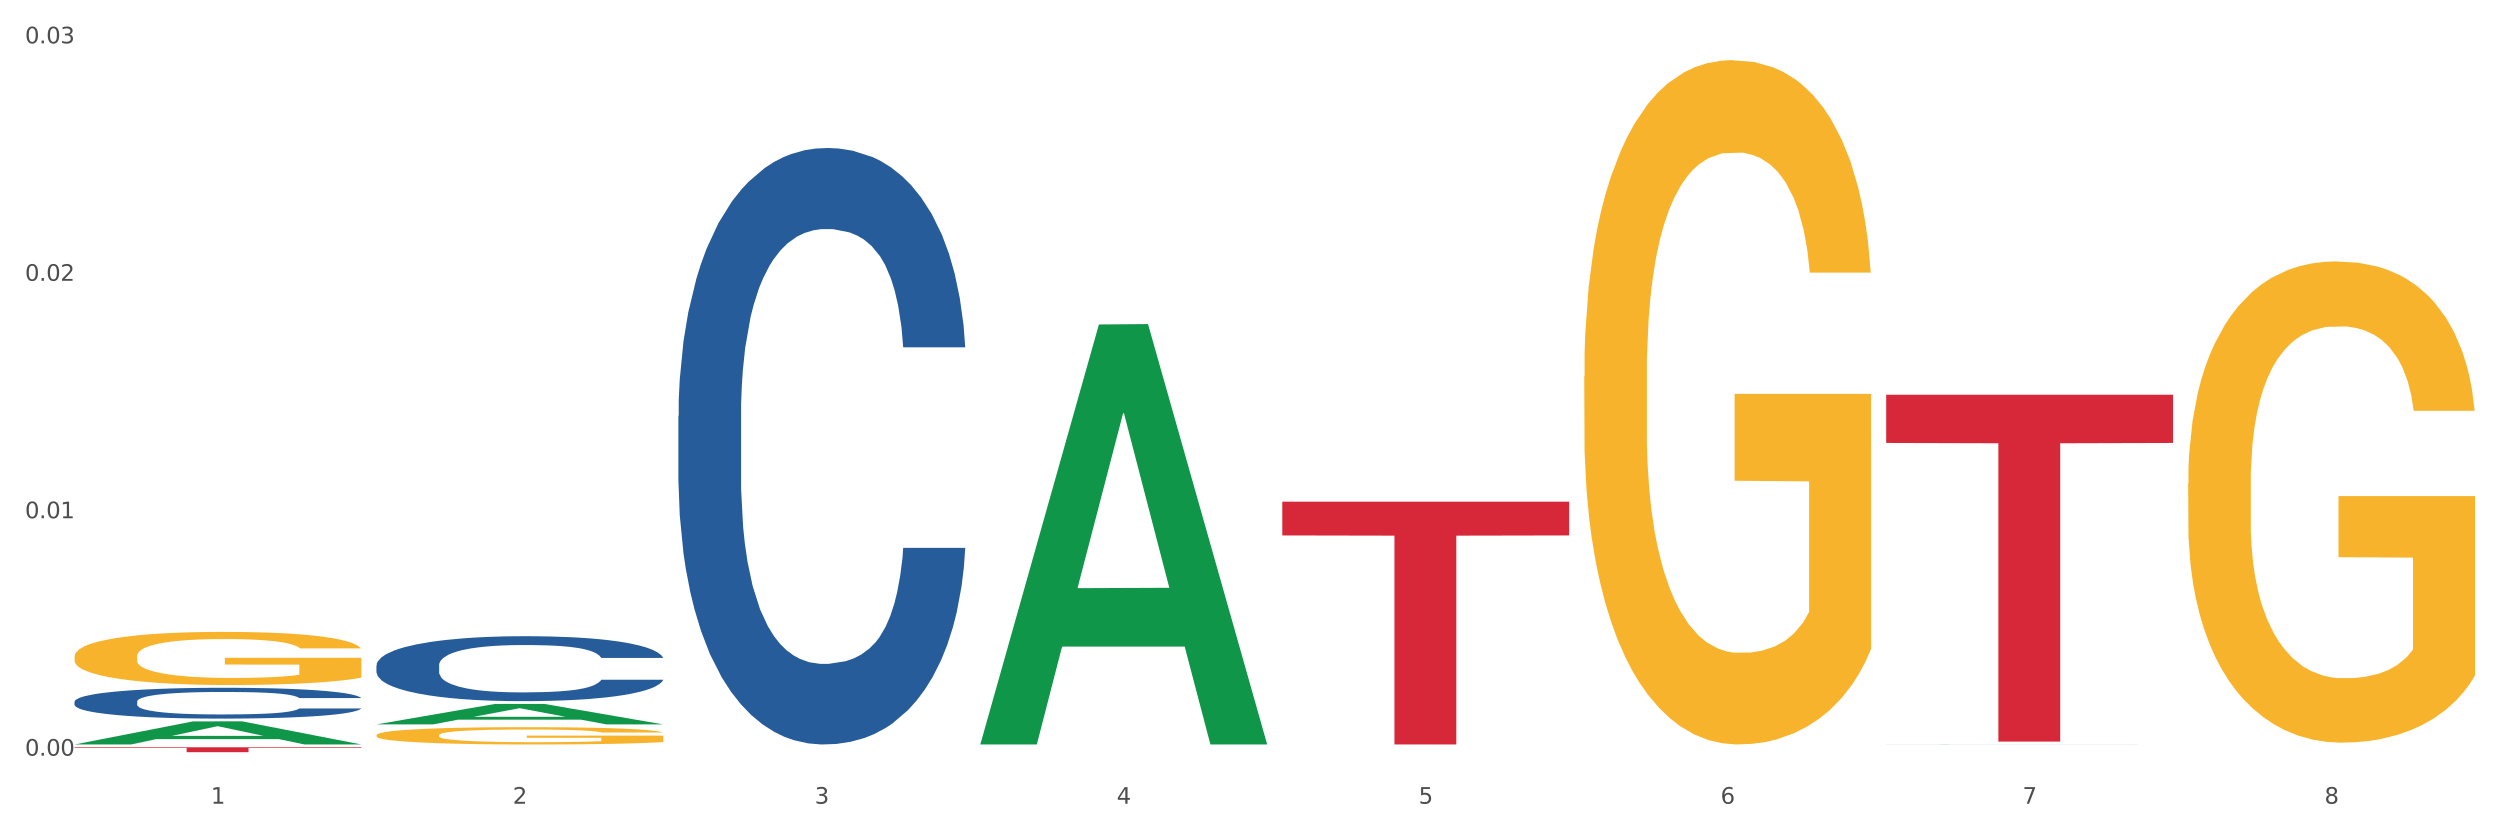
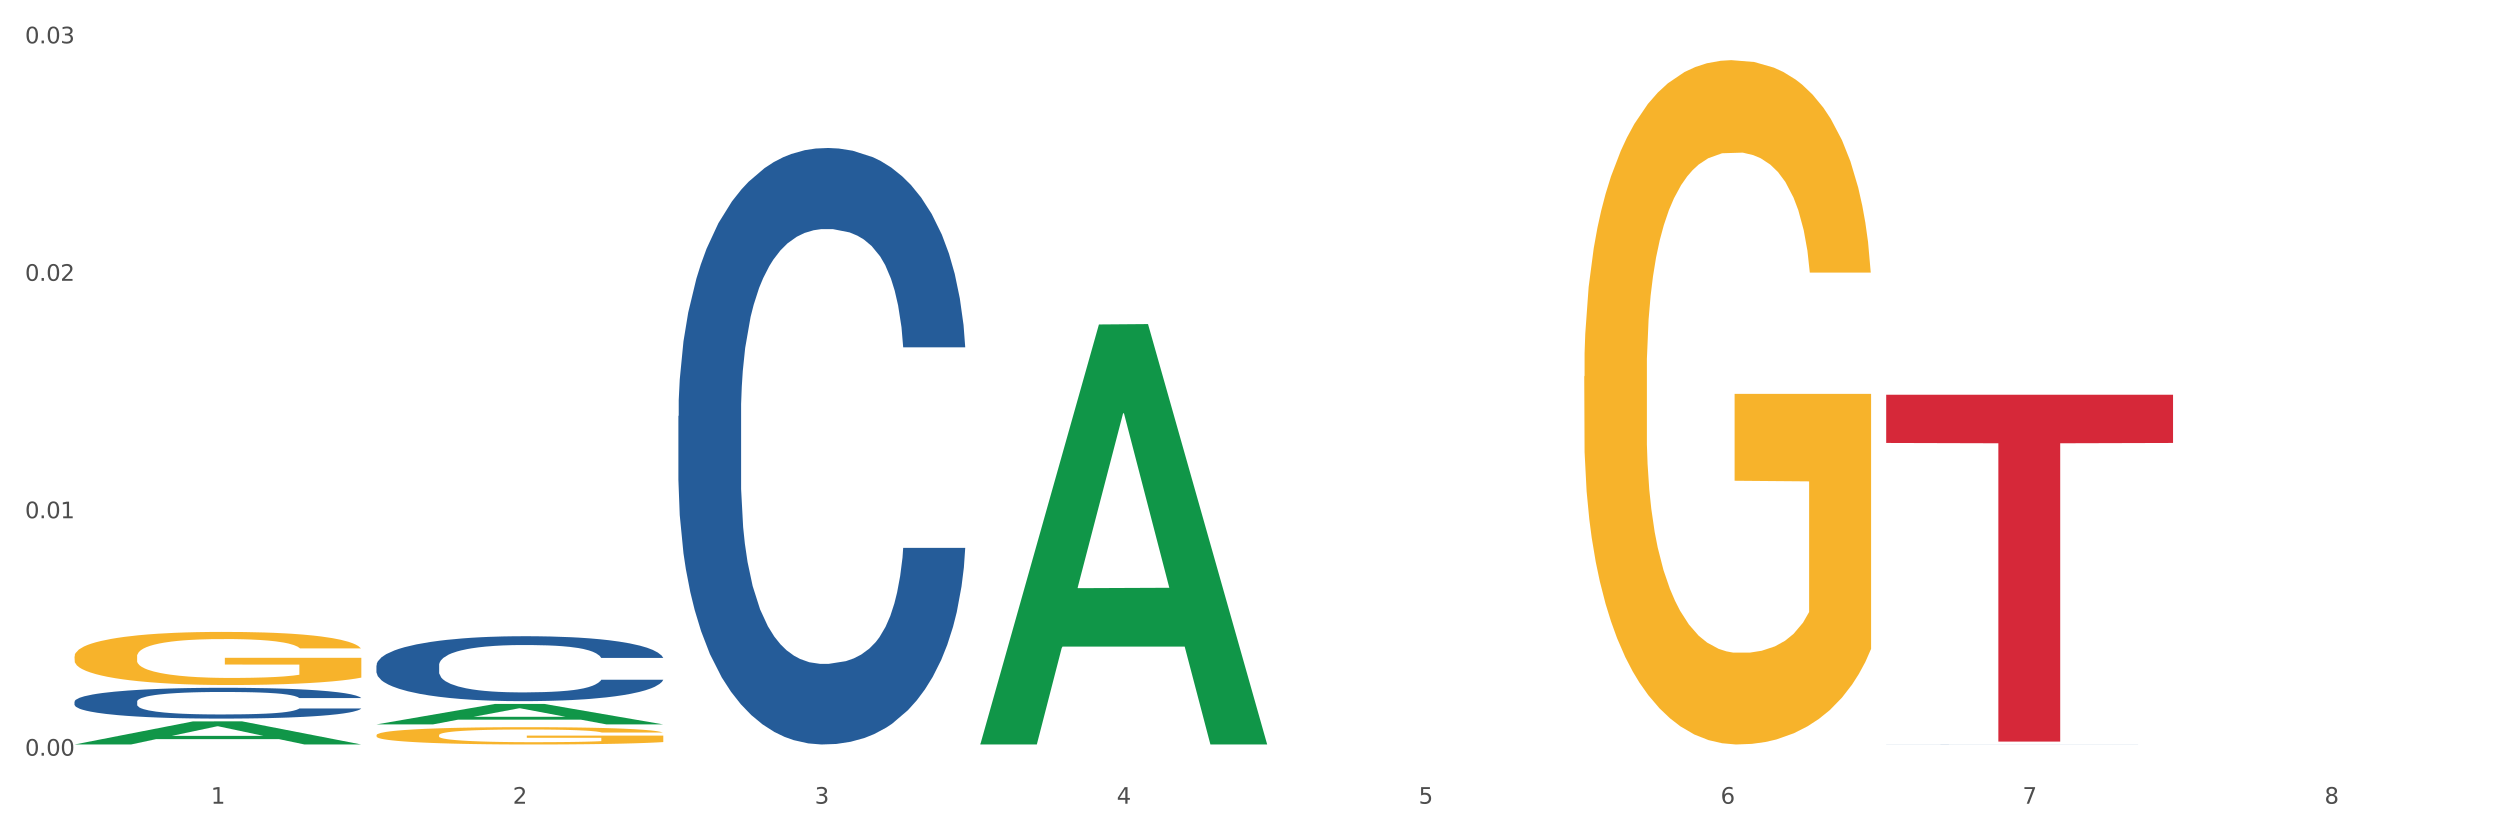
<svg xmlns="http://www.w3.org/2000/svg" xmlns:xlink="http://www.w3.org/1999/xlink" width="1080pt" height="360pt" viewBox="0 0 1080 360" version="1.1">
  <rect x="0" y="0" width="1080" height="360" fill="#333333" stroke="none" />
  <defs>
    <style type="text/css">*{stroke-linejoin: round; stroke-linecap: butt}</style>
  </defs>
  <g id="figure_1">
    <g id="patch_1">
      <path d="M 0 360  L 1080 360  L 1080 0  L 0 0  z " style="fill: #ffffff; stroke: #ffffff; stroke-linejoin: miter" />
    </g>
    <g id="axes_1">
      <g id="matplotlib.axis_1">
        <g id="xtick_1">
          <g id="text_1">
            <g style="fill: #4d4d4d" transform="translate(91.082 347.204) scale(0.096 -0.096)">
              <defs>
                <path id="DejaVuSans-31" d="M 794 531  L 1825 531  L 1825 4091  L 703 3866  L 703 4441  L 1819 4666  L 2450 4666  L 2450 531  L 3481 531  L 3481 0  L 794 0  L 794 531  z " transform="scale(0.016)" />
              </defs>
              <use xlink:href="#DejaVuSans-31" />
            </g>
          </g>
        </g>
        <g id="xtick_2">
          <g id="text_2">
            <g style="fill: #4d4d4d" transform="translate(221.525 347.204) scale(0.096 -0.096)">
              <defs>
                <path id="DejaVuSans-32" d="M 1228 531  L 3431 531  L 3431 0  L 469 0  L 469 531  Q 828 903 1448 1529  Q 2069 2156 2228 2338  Q 2531 2678 2651 2914  Q 2772 3150 2772 3378  Q 2772 3750 2511 3984  Q 2250 4219 1831 4219  Q 1534 4219 1204 4116  Q 875 4013 500 3803  L 500 4441  Q 881 4594 1212 4672  Q 1544 4750 1819 4750  Q 2544 4750 2975 4387  Q 3406 4025 3406 3419  Q 3406 3131 3298 2873  Q 3191 2616 2906 2266  Q 2828 2175 2409 1742  Q 1991 1309 1228 531  z " transform="scale(0.016)" />
              </defs>
              <use xlink:href="#DejaVuSans-32" />
            </g>
          </g>
        </g>
        <g id="xtick_3">
          <g id="text_3">
            <g style="fill: #4d4d4d" transform="translate(351.968 347.204) scale(0.096 -0.096)">
              <defs>
                <path id="DejaVuSans-33" d="M 2597 2516  Q 3050 2419 3304 2112  Q 3559 1806 3559 1356  Q 3559 666 3084 287  Q 2609 -91 1734 -91  Q 1441 -91 1130 -33  Q 819 25 488 141  L 488 750  Q 750 597 1062 519  Q 1375 441 1716 441  Q 2309 441 2620 675  Q 2931 909 2931 1356  Q 2931 1769 2642 2001  Q 2353 2234 1838 2234  L 1294 2234  L 1294 2753  L 1863 2753  Q 2328 2753 2575 2939  Q 2822 3125 2822 3475  Q 2822 3834 2567 4026  Q 2313 4219 1838 4219  Q 1578 4219 1281 4162  Q 984 4106 628 3988  L 628 4550  Q 988 4650 1302 4700  Q 1616 4750 1894 4750  Q 2613 4750 3031 4423  Q 3450 4097 3450 3541  Q 3450 3153 3228 2886  Q 3006 2619 2597 2516  z " transform="scale(0.016)" />
              </defs>
              <use xlink:href="#DejaVuSans-33" />
            </g>
          </g>
        </g>
        <g id="xtick_4">
          <g id="text_4">
            <g style="fill: #4d4d4d" transform="translate(482.412 347.204) scale(0.096 -0.096)">
              <defs>
                <path id="DejaVuSans-34" d="M 2419 4116  L 825 1625  L 2419 1625  L 2419 4116  z M 2253 4666  L 3047 4666  L 3047 1625  L 3713 1625  L 3713 1100  L 3047 1100  L 3047 0  L 2419 0  L 2419 1100  L 313 1100  L 313 1709  L 2253 4666  z " transform="scale(0.016)" />
              </defs>
              <use xlink:href="#DejaVuSans-34" />
            </g>
          </g>
        </g>
        <g id="xtick_5">
          <g id="text_5">
            <g style="fill: #4d4d4d" transform="translate(612.855 347.204) scale(0.096 -0.096)">
              <defs>
                <path id="DejaVuSans-35" d="M 691 4666  L 3169 4666  L 3169 4134  L 1269 4134  L 1269 2991  Q 1406 3038 1543 3061  Q 1681 3084 1819 3084  Q 2600 3084 3056 2656  Q 3513 2228 3513 1497  Q 3513 744 3044 326  Q 2575 -91 1722 -91  Q 1428 -91 1123 -41  Q 819 9 494 109  L 494 744  Q 775 591 1075 516  Q 1375 441 1709 441  Q 2250 441 2565 725  Q 2881 1009 2881 1497  Q 2881 1984 2565 2268  Q 2250 2553 1709 2553  Q 1456 2553 1204 2497  Q 953 2441 691 2322  L 691 4666  z " transform="scale(0.016)" />
              </defs>
              <use xlink:href="#DejaVuSans-35" />
            </g>
          </g>
        </g>
        <g id="xtick_6">
          <g id="text_6">
            <g style="fill: #4d4d4d" transform="translate(743.299 347.204) scale(0.096 -0.096)">
              <defs>
                <path id="DejaVuSans-36" d="M 2113 2584  Q 1688 2584 1439 2293  Q 1191 2003 1191 1497  Q 1191 994 1439 701  Q 1688 409 2113 409  Q 2538 409 2786 701  Q 3034 994 3034 1497  Q 3034 2003 2786 2293  Q 2538 2584 2113 2584  z M 3366 4563  L 3366 3988  Q 3128 4100 2886 4159  Q 2644 4219 2406 4219  Q 1781 4219 1451 3797  Q 1122 3375 1075 2522  Q 1259 2794 1537 2939  Q 1816 3084 2150 3084  Q 2853 3084 3261 2657  Q 3669 2231 3669 1497  Q 3669 778 3244 343  Q 2819 -91 2113 -91  Q 1303 -91 875 529  Q 447 1150 447 2328  Q 447 3434 972 4092  Q 1497 4750 2381 4750  Q 2619 4750 2861 4703  Q 3103 4656 3366 4563  z " transform="scale(0.016)" />
              </defs>
              <use xlink:href="#DejaVuSans-36" />
            </g>
          </g>
        </g>
        <g id="xtick_7">
          <g id="text_7">
            <g style="fill: #4d4d4d" transform="translate(873.742 347.204) scale(0.096 -0.096)">
              <defs>
                <path id="DejaVuSans-37" d="M 525 4666  L 3525 4666  L 3525 4397  L 1831 0  L 1172 0  L 2766 4134  L 525 4134  L 525 4666  z " transform="scale(0.016)" />
              </defs>
              <use xlink:href="#DejaVuSans-37" />
            </g>
          </g>
        </g>
        <g id="xtick_8">
          <g id="text_8">
            <g style="fill: #4d4d4d" transform="translate(1004.185 347.204) scale(0.096 -0.096)">
              <defs>
                <path id="DejaVuSans-38" d="M 2034 2216  Q 1584 2216 1326 1975  Q 1069 1734 1069 1313  Q 1069 891 1326 650  Q 1584 409 2034 409  Q 2484 409 2743 651  Q 3003 894 3003 1313  Q 3003 1734 2745 1975  Q 2488 2216 2034 2216  z M 1403 2484  Q 997 2584 770 2862  Q 544 3141 544 3541  Q 544 4100 942 4425  Q 1341 4750 2034 4750  Q 2731 4750 3128 4425  Q 3525 4100 3525 3541  Q 3525 3141 3298 2862  Q 3072 2584 2669 2484  Q 3125 2378 3379 2068  Q 3634 1759 3634 1313  Q 3634 634 3220 271  Q 2806 -91 2034 -91  Q 1263 -91 848 271  Q 434 634 434 1313  Q 434 1759 690 2068  Q 947 2378 1403 2484  z M 1172 3481  Q 1172 3119 1398 2916  Q 1625 2713 2034 2713  Q 2441 2713 2670 2916  Q 2900 3119 2900 3481  Q 2900 3844 2670 4047  Q 2441 4250 2034 4250  Q 1625 4250 1398 4047  Q 1172 3844 1172 3481  z " transform="scale(0.016)" />
              </defs>
              <use xlink:href="#DejaVuSans-38" />
            </g>
          </g>
        </g>
        <g id="xtick_9" />
        <g id="xtick_10" />
        <g id="xtick_11" />
        <g id="xtick_12" />
        <g id="xtick_13" />
        <g id="xtick_14" />
        <g id="xtick_15" />
      </g>
      <g id="matplotlib.axis_2">
        <g id="ytick_1">
          <g id="text_9">
            <g style="fill: #4d4d4d" transform="translate(10.8 326.457) scale(0.096 -0.096)">
              <defs>
                <path id="DejaVuSans-30" d="M 2034 4250  Q 1547 4250 1301 3770  Q 1056 3291 1056 2328  Q 1056 1369 1301 889  Q 1547 409 2034 409  Q 2525 409 2770 889  Q 3016 1369 3016 2328  Q 3016 3291 2770 3770  Q 2525 4250 2034 4250  z M 2034 4750  Q 2819 4750 3233 4129  Q 3647 3509 3647 2328  Q 3647 1150 3233 529  Q 2819 -91 2034 -91  Q 1250 -91 836 529  Q 422 1150 422 2328  Q 422 3509 836 4129  Q 1250 4750 2034 4750  z " transform="scale(0.016)" />
                <path id="DejaVuSans-2e" d="M 684 794  L 1344 794  L 1344 0  L 684 0  L 684 794  z " transform="scale(0.016)" />
              </defs>
              <use xlink:href="#DejaVuSans-30" />
              <use xlink:href="#DejaVuSans-2e" transform="translate(63.623 0)" />
              <use xlink:href="#DejaVuSans-30" transform="translate(95.41 0)" />
              <use xlink:href="#DejaVuSans-30" transform="translate(159.033 0)" />
            </g>
          </g>
        </g>
        <g id="ytick_2">
          <g id="text_10">
            <g style="fill: #4d4d4d" transform="translate(10.8 223.882) scale(0.096 -0.096)">
              <use xlink:href="#DejaVuSans-30" />
              <use xlink:href="#DejaVuSans-2e" transform="translate(63.623 0)" />
              <use xlink:href="#DejaVuSans-30" transform="translate(95.41 0)" />
              <use xlink:href="#DejaVuSans-31" transform="translate(159.033 0)" />
            </g>
          </g>
        </g>
        <g id="ytick_3">
          <g id="text_11">
            <g style="fill: #4d4d4d" transform="translate(10.8 121.307) scale(0.096 -0.096)">
              <use xlink:href="#DejaVuSans-30" />
              <use xlink:href="#DejaVuSans-2e" transform="translate(63.623 0)" />
              <use xlink:href="#DejaVuSans-30" transform="translate(95.41 0)" />
              <use xlink:href="#DejaVuSans-32" transform="translate(159.033 0)" />
            </g>
          </g>
        </g>
        <g id="ytick_4">
          <g id="text_12">
            <g style="fill: #4d4d4d" transform="translate(10.8 18.732) scale(0.096 -0.096)">
              <use xlink:href="#DejaVuSans-30" />
              <use xlink:href="#DejaVuSans-2e" transform="translate(63.623 0)" />
              <use xlink:href="#DejaVuSans-30" transform="translate(95.41 0)" />
              <use xlink:href="#DejaVuSans-33" transform="translate(159.033 0)" />
            </g>
          </g>
        </g>
        <g id="ytick_5" />
        <g id="ytick_6" />
        <g id="ytick_7" />
      </g>
      <g id="PolyCollection_1">
        <path d="M 32.175 321.604  L 32.303 321.594  L 83.404 311.634  L 104.611 311.625  L 156.096 321.623  L 131.567 321.623  L 120.453 319.294  L 67.691 319.294  L 67.307 319.332  L 56.576 321.623  L 32.175 321.623  L 32.175 321.604  L 74.334 317.905  L 113.81 317.896  L 94.263 313.756  L 94.008 313.737  L 93.752 313.765  L 74.206 317.896  L 74.334 317.905  L 32.175 321.604  z " clip-path="url(#pf59e2907ef)" style="fill: #109648" />
        <path d="M 162.618 312.933  L 162.746 312.924  L 213.848 304.094  L 235.055 304.086  L 286.54 312.949  L 262.011 312.949  L 250.896 310.885  L 198.134 310.885  L 197.751 310.919  L 187.019 312.949  L 162.618 312.949  L 162.618 312.933  L 204.777 309.654  L 244.253 309.645  L 224.707 305.975  L 224.451 305.959  L 224.196 305.984  L 204.649 309.645  L 204.777 309.654  L 162.618 312.933  z " clip-path="url(#pf59e2907ef)" style="fill: #109648" />
        <path d="M 423.505 321.281  L 423.633 321.111  L 474.734 140.167  L 495.942 139.996  L 547.426 321.623  L 522.898 321.623  L 511.783 279.328  L 459.021 279.328  L 458.637 280.011  L 447.906 321.623  L 423.505 321.623  L 423.505 321.281  L 465.664 254.088  L 505.14 253.918  L 485.594 178.709  L 485.338 178.368  L 485.083 178.88  L 465.536 253.918  L 465.664 254.088  L 423.505 321.281  z " clip-path="url(#pf59e2907ef)" style="fill: #109648" />
        <path d="M 162.618 317.596  L 162.765 317.589  L 162.765 317.343  L 163.057 317.131  L 164.52 316.618  L 166.715 316.194  L 168.324 315.969  L 169.934 315.784  L 171.836 315.6  L 174.177 315.408  L 178.419 315.128  L 181.053 314.984  L 184.272 314.834  L 190.124 314.615  L 194.367 314.492  L 198.756 314.39  L 205.925 314.267  L 210.607 314.212  L 215.581 314.171  L 221.58 314.143  L 226.115 314.137  L 236.064 314.157  L 244.55 314.219  L 248.646 314.267  L 253.913 314.349  L 256.693 314.403  L 261.229 314.513  L 265.91 314.656  L 269.129 314.779  L 273.957 315.012  L 277.615 315.244  L 280.98 315.531  L 282.736 315.73  L 284.052 315.914  L 285.223 316.126  L 286.393 316.461  L 260.058 316.461  L 259.034 316.222  L 257.425 315.996  L 255.084 315.777  L 253.036 315.641  L 249.524 315.47  L 246.305 315.36  L 242.94 315.278  L 238.844 315.21  L 235.625 315.176  L 231.09 315.148  L 222.165 315.155  L 216.166 315.21  L 212.07 315.278  L 209.436 315.34  L 207.095 315.408  L 204.462 315.504  L 201.389 315.647  L 199.195 315.777  L 197 315.941  L 195.245 316.106  L 193.635 316.297  L 192.319 316.502  L 191.294 316.714  L 190.417 316.974  L 189.685 317.404  L 189.685 318.341  L 189.978 318.553  L 190.709 318.833  L 191.587 319.045  L 193.05 319.298  L 194.367 319.469  L 196.854 319.715  L 199.634 319.92  L 201.828 320.05  L 204.023 320.16  L 207.827 320.31  L 212.07 320.433  L 215.727 320.508  L 220.702 320.577  L 224.067 320.604  L 226.993 320.618  L 234.162 320.618  L 239.283 320.597  L 244.989 320.549  L 249.378 320.488  L 253.036 320.413  L 257.132 320.289  L 259.766 320.173  L 259.766 318.744  L 227.578 318.738  L 227.578 317.787  L 286.54 317.787  L 286.54 320.577  L 284.052 320.72  L 281.273 320.85  L 278.346 320.966  L 273.957 321.11  L 268.69 321.247  L 264.008 321.342  L 259.034 321.424  L 253.182 321.5  L 245.574 321.568  L 240.892 321.595  L 235.04 321.616  L 228.164 321.623  L 222.165 321.609  L 216.313 321.575  L 210.168 321.513  L 204.169 321.424  L 199.634 321.335  L 195.098 321.226  L 190.27 321.082  L 186.466 320.946  L 183.54 320.823  L 180.321 320.665  L 176.81 320.46  L 174.177 320.276  L 171.836 320.084  L 169.348 319.838  L 167.593 319.626  L 165.837 319.36  L 164.813 319.161  L 163.643 318.854  L 162.765 318.423  L 162.618 317.596  z " clip-path="url(#pf59e2907ef)" style="fill: #f7b32b" />
        <path d="M 684.392 162.596  L 684.538 162.326  L 684.538 152.606  L 684.831 144.237  L 686.294 123.987  L 688.489 107.247  L 690.098 98.338  L 691.707 91.048  L 693.609 83.758  L 695.95 76.198  L 700.193 65.128  L 702.827 59.459  L 706.045 53.519  L 711.898 44.879  L 716.14 40.019  L 720.53 35.969  L 727.699 31.109  L 732.38 28.949  L 737.355 27.329  L 743.353 26.249  L 747.889 25.979  L 757.838 26.789  L 766.323 29.219  L 770.42 31.109  L 775.687 34.349  L 778.467 36.509  L 783.002 40.829  L 787.684 46.499  L 790.903 51.359  L 795.731 60.539  L 799.389 69.718  L 802.754 81.058  L 804.509 88.888  L 805.826 96.178  L 806.996 104.548  L 808.167 117.777  L 781.832 117.777  L 780.808 108.327  L 779.198 99.418  L 776.857 90.778  L 774.809 85.378  L 771.298 78.628  L 768.079 74.308  L 764.714 71.068  L 760.617 68.368  L 757.399 67.018  L 752.863 65.938  L 743.939 66.208  L 737.94 68.368  L 733.843 71.068  L 731.21 73.498  L 728.869 76.198  L 726.236 79.978  L 723.163 85.648  L 720.968 90.778  L 718.774 97.258  L 717.018 103.738  L 715.409 111.297  L 714.092 119.397  L 713.068 127.767  L 712.19 138.027  L 711.459 155.036  L 711.459 192.026  L 711.751 200.395  L 712.483 211.465  L 713.361 219.835  L 714.824 229.825  L 716.14 236.575  L 718.628 246.294  L 721.407 254.394  L 723.602 259.524  L 725.797 263.844  L 729.601 269.784  L 733.843 274.644  L 737.501 277.614  L 742.475 280.314  L 745.841 281.393  L 748.767 281.933  L 755.936 281.933  L 761.056 281.123  L 766.762 279.234  L 771.151 276.804  L 774.809 273.834  L 778.906 268.974  L 781.539 264.384  L 781.539 207.955  L 749.352 207.685  L 749.352 170.156  L 808.313 170.156  L 808.313 280.314  L 805.826 285.983  L 803.046 291.113  L 800.12 295.703  L 795.731 301.373  L 790.464 306.773  L 785.782 310.553  L 780.808 313.793  L 774.955 316.763  L 767.348 319.463  L 762.666 320.543  L 756.813 321.353  L 749.937 321.623  L 743.939 321.083  L 738.086 319.733  L 731.941 317.303  L 725.943 313.793  L 721.407 310.283  L 716.872 305.963  L 712.044 300.293  L 708.24 294.893  L 705.314 290.033  L 702.095 283.823  L 698.584 275.724  L 695.95 268.434  L 693.609 260.874  L 691.122 251.154  L 689.366 242.784  L 687.611 232.255  L 686.587 224.425  L 685.416 212.275  L 684.538 195.265  L 684.392 162.596  z " clip-path="url(#pf59e2907ef)" style="fill: #f7b32b" />
-         <path d="M 945.279 208.998  L 945.425 208.808  L 945.425 201.973  L 945.718 196.087  L 947.181 181.847  L 949.375 170.074  L 950.985 163.809  L 952.594 158.682  L 954.496 153.555  L 956.837 148.239  L 961.08 140.454  L 963.713 136.467  L 966.932 132.29  L 972.784 126.214  L 977.027 122.796  L 981.416 119.948  L 988.585 116.53  L 993.267 115.011  L 998.242 113.872  L 1004.24 113.113  L 1008.776 112.923  L 1018.724 113.492  L 1027.21 115.201  L 1031.307 116.53  L 1036.574 118.809  L 1039.354 120.328  L 1043.889 123.366  L 1048.571 127.353  L 1051.79 130.771  L 1056.618 137.226  L 1060.275 143.682  L 1063.64 151.657  L 1065.396 157.163  L 1066.713 162.29  L 1067.883 168.176  L 1069.054 177.479  L 1042.719 177.479  L 1041.694 170.834  L 1040.085 164.568  L 1037.744 158.492  L 1035.696 154.695  L 1032.185 149.948  L 1028.966 146.91  L 1025.601 144.631  L 1021.504 142.733  L 1018.285 141.783  L 1013.75 141.024  L 1004.825 141.214  L 998.827 142.733  L 994.73 144.631  L 992.097 146.34  L 989.756 148.239  L 987.122 150.897  L 984.05 154.885  L 981.855 158.492  L 979.661 163.049  L 977.905 167.606  L 976.296 172.922  L 974.979 178.619  L 973.955 184.505  L 973.077 191.72  L 972.345 203.682  L 972.345 229.694  L 972.638 235.58  L 973.37 243.365  L 974.247 249.251  L 975.71 256.277  L 977.027 261.023  L 979.514 267.859  L 982.294 273.555  L 984.489 277.163  L 986.683 280.201  L 990.487 284.378  L 994.73 287.795  L 998.388 289.884  L 1003.362 291.783  L 1006.727 292.542  L 1009.653 292.922  L 1016.822 292.922  L 1021.943 292.352  L 1027.649 291.023  L 1032.038 289.314  L 1035.696 287.226  L 1039.792 283.808  L 1042.426 280.58  L 1042.426 240.897  L 1010.239 240.707  L 1010.239 214.315  L 1069.2 214.315  L 1069.2 291.783  L 1066.713 295.77  L 1063.933 299.378  L 1061.007 302.606  L 1056.618 306.593  L 1051.351 310.39  L 1046.669 313.049  L 1041.694 315.327  L 1035.842 317.416  L 1028.234 319.314  L 1023.553 320.074  L 1017.7 320.643  L 1010.824 320.833  L 1004.825 320.454  L 998.973 319.504  L 992.828 317.795  L 986.83 315.327  L 982.294 312.859  L 977.759 309.821  L 972.931 305.833  L 969.127 302.036  L 966.201 298.618  L 962.982 294.251  L 959.47 288.555  L 956.837 283.428  L 954.496 278.112  L 952.009 271.277  L 950.253 265.39  L 948.498 257.985  L 947.473 252.479  L 946.303 243.935  L 945.425 231.973  L 945.279 208.998  z " clip-path="url(#pf59e2907ef)" style="fill: #f7b32b" />
        <path d="M 814.835 170.532  L 938.757 170.532  L 938.757 191.355  L 890.01 191.496  L 890.01 320.373  L 863.288 320.373  L 863.288 191.496  L 814.835 191.355  L 814.835 170.673  L 814.835 170.532  z " clip-path="url(#pf59e2907ef)" style="fill: #d62839" />
-         <path d="M 553.949 216.73  L 677.87 216.73  L 677.87 231.306  L 629.124 231.405  L 629.124 321.621  L 602.401 321.621  L 602.401 231.405  L 553.949 231.306  L 553.949 216.829  L 553.949 216.73  z " clip-path="url(#pf59e2907ef)" style="fill: #d62839" />
-         <path d="M 32.175 322.81  L 156.096 322.81  L 156.096 323.109  L 107.35 323.111  L 107.35 324.96  L 80.628 324.96  L 80.628 323.111  L 32.175 323.109  L 32.175 322.812  L 32.175 322.81  z " clip-path="url(#pf59e2907ef)" style="fill: #d62839" />
        <path d="M 32.175 303.105  L 32.321 303.092  L 32.321 302.752  L 32.761 302.29  L 34.372 301.439  L 36.423 300.794  L 39.938 300.04  L 41.843 299.724  L 44.333 299.371  L 49.46 298.8  L 55.319 298.313  L 59.42 298.046  L 62.496 297.876  L 69.381 297.572  L 73.336 297.438  L 77.437 297.328  L 80.953 297.255  L 86.812 297.17  L 91.499 297.134  L 96.919 297.122  L 101.46 297.134  L 107.465 297.182  L 116.254 297.328  L 119.623 297.413  L 124.164 297.559  L 128.851 297.754  L 132.66 297.948  L 137.054 298.228  L 141.595 298.593  L 145.989 299.055  L 149.065 299.481  L 151.555 299.931  L 153.753 300.478  L 155.364 301.074  L 156.096 301.572  L 129.291 301.572  L 128.558 301.122  L 127.093 300.636  L 125.629 300.308  L 124.017 300.04  L 121.527 299.736  L 119.33 299.542  L 115.668 299.31  L 112.299 299.165  L 109.516 299.079  L 106.147 299.006  L 98.969 298.933  L 93.843 298.933  L 90.62 298.958  L 86.665 299.019  L 83.296 299.104  L 79.341 299.25  L 76.265 299.408  L 73.189 299.614  L 71.431 299.76  L 68.795 300.028  L 67.037 300.247  L 64.693 300.624  L 63.375 300.891  L 61.031 301.584  L 60.006 302.095  L 59.567 302.448  L 59.274 302.837  L 59.274 304.734  L 60.152 305.585  L 60.885 305.95  L 62.057 306.364  L 64.254 306.899  L 67.476 307.422  L 70.845 307.798  L 73.629 308.03  L 76.265 308.2  L 78.902 308.334  L 82.124 308.455  L 84.761 308.528  L 88.716 308.601  L 93.403 308.638  L 97.065 308.638  L 104.536 308.577  L 107.905 308.516  L 111.127 308.431  L 114.643 308.297  L 117.426 308.151  L 119.037 308.042  L 121.674 307.811  L 123.724 307.567  L 125.482 307.288  L 126.654 307.045  L 127.972 306.68  L 128.998 306.266  L 129.291 306.047  L 156.096 306.047  L 155.51 306.485  L 154.485 306.911  L 152.434 307.482  L 150.823 307.811  L 148.333 308.212  L 145.696 308.552  L 142.034 308.929  L 138.665 309.209  L 135.15 309.452  L 131.341 309.671  L 124.457 309.975  L 121.967 310.06  L 116.693 310.206  L 112.592 310.291  L 106.586 310.377  L 100.434 310.425  L 93.989 310.437  L 88.276 310.413  L 81.978 310.34  L 78.023 310.267  L 73.629 310.158  L 68.502 309.987  L 63.668 309.781  L 59.127 309.537  L 54.879 309.258  L 50.924 308.942  L 45.798 308.419  L 41.989 307.908  L 39.206 307.434  L 37.302 307.032  L 35.398 306.522  L 34.372 306.169  L 32.761 305.318  L 32.175 304.527  L 32.175 303.105  z " clip-path="url(#pf59e2907ef)" style="fill: #255c99" />
        <path d="M 162.618 287.448  L 162.765 287.422  L 162.765 286.705  L 163.204 285.731  L 164.816 283.937  L 166.866 282.579  L 170.382 280.991  L 172.286 280.324  L 174.776 279.581  L 179.903 278.377  L 185.762 277.352  L 189.863 276.788  L 192.94 276.43  L 199.824 275.789  L 203.779 275.507  L 207.88 275.276  L 211.396 275.123  L 217.255 274.943  L 221.942 274.867  L 227.362 274.841  L 231.903 274.867  L 237.909 274.969  L 246.697 275.276  L 250.066 275.456  L 254.607 275.763  L 259.295 276.173  L 263.103 276.583  L 267.497 277.173  L 272.038 277.941  L 276.433 278.915  L 279.509 279.812  L 281.999 280.76  L 284.196 281.913  L 285.807 283.169  L 286.54 284.219  L 259.734 284.219  L 259.002 283.271  L 257.537 282.246  L 256.072 281.554  L 254.461 280.991  L 251.971 280.35  L 249.773 279.94  L 246.111 279.453  L 242.742 279.146  L 239.959 278.966  L 236.59 278.813  L 229.413 278.659  L 224.286 278.659  L 221.064 278.71  L 217.109 278.838  L 213.74 279.018  L 209.785 279.325  L 206.709 279.658  L 203.633 280.094  L 201.875 280.401  L 199.238 280.965  L 197.48 281.426  L 195.137 282.22  L 193.818 282.784  L 191.475 284.245  L 190.449 285.321  L 190.01 286.064  L 189.717 286.884  L 189.717 290.881  L 190.596 292.675  L 191.328 293.444  L 192.5 294.315  L 194.697 295.442  L 197.92 296.544  L 201.289 297.338  L 204.072 297.825  L 206.709 298.184  L 209.345 298.466  L 212.568 298.722  L 215.204 298.876  L 219.159 299.03  L 223.847 299.106  L 227.509 299.106  L 234.979 298.978  L 238.348 298.85  L 241.571 298.671  L 245.086 298.389  L 247.869 298.082  L 249.48 297.851  L 252.117 297.364  L 254.168 296.852  L 255.926 296.262  L 257.097 295.75  L 258.416 294.981  L 259.441 294.11  L 259.734 293.649  L 286.54 293.649  L 285.954 294.571  L 284.928 295.468  L 282.878 296.672  L 281.266 297.364  L 278.776 298.21  L 276.14 298.927  L 272.478 299.721  L 269.109 300.311  L 265.593 300.823  L 261.785 301.284  L 254.9 301.925  L 252.41 302.104  L 247.137 302.412  L 243.035 302.591  L 237.03 302.771  L 230.878 302.873  L 224.433 302.899  L 218.72 302.848  L 212.421 302.694  L 208.466 302.54  L 204.072 302.309  L 198.945 301.951  L 194.111 301.515  L 189.571 301.003  L 185.323 300.413  L 181.368 299.747  L 176.241 298.645  L 172.432 297.569  L 169.649 296.57  L 167.745 295.724  L 165.841 294.648  L 164.816 293.905  L 163.204 292.111  L 162.618 290.446  L 162.618 287.448  z " clip-path="url(#pf59e2907ef)" style="fill: #255c99" />
        <path d="M 32.175 283.587  L 32.321 283.566  L 32.321 282.811  L 32.614 282.162  L 34.077 280.589  L 36.272 279.29  L 37.881 278.598  L 39.49 278.032  L 41.392 277.466  L 43.733 276.879  L 47.976 276.019  L 50.61 275.579  L 53.828 275.118  L 59.681 274.447  L 63.923 274.07  L 68.313 273.755  L 75.482 273.378  L 80.163 273.21  L 85.138 273.085  L 91.136 273.001  L 95.672 272.98  L 105.621 273.043  L 114.106 273.231  L 118.203 273.378  L 123.47 273.63  L 126.25 273.797  L 130.785 274.133  L 135.467 274.573  L 138.686 274.95  L 143.514 275.663  L 147.172 276.376  L 150.537 277.256  L 152.292 277.864  L 153.609 278.43  L 154.779 279.08  L 155.95 280.107  L 129.615 280.107  L 128.591 279.373  L 126.981 278.682  L 124.64 278.011  L 122.592 277.592  L 119.081 277.068  L 115.862 276.732  L 112.497 276.481  L 108.4 276.271  L 105.182 276.166  L 100.646 276.082  L 91.722 276.103  L 85.723 276.271  L 81.626 276.481  L 78.993 276.669  L 76.652 276.879  L 74.019 277.172  L 70.946 277.613  L 68.752 278.011  L 66.557 278.514  L 64.801 279.017  L 63.192 279.604  L 61.875 280.233  L 60.851 280.883  L 59.973 281.679  L 59.242 283  L 59.242 285.872  L 59.534 286.522  L 60.266 287.381  L 61.144 288.031  L 62.607 288.807  L 63.923 289.331  L 66.411 290.086  L 69.19 290.714  L 71.385 291.113  L 73.58 291.448  L 77.384 291.909  L 81.626 292.287  L 85.284 292.517  L 90.259 292.727  L 93.624 292.811  L 96.55 292.853  L 103.719 292.853  L 108.839 292.79  L 114.545 292.643  L 118.934 292.454  L 122.592 292.224  L 126.689 291.846  L 129.322 291.49  L 129.322 287.109  L 97.135 287.088  L 97.135 284.174  L 156.096 284.174  L 156.096 292.727  L 153.609 293.167  L 150.829 293.565  L 147.903 293.922  L 143.514 294.362  L 138.247 294.781  L 133.565 295.075  L 128.591 295.326  L 122.738 295.557  L 115.131 295.767  L 110.449 295.85  L 104.596 295.913  L 97.72 295.934  L 91.722 295.892  L 85.869 295.788  L 79.724 295.599  L 73.726 295.326  L 69.19 295.054  L 64.655 294.718  L 59.827 294.278  L 56.023 293.859  L 53.097 293.482  L 49.878 292.999  L 46.367 292.371  L 43.733 291.805  L 41.392 291.218  L 38.905 290.463  L 37.149 289.813  L 35.394 288.995  L 34.37 288.388  L 33.199 287.444  L 32.321 286.124  L 32.175 283.587  z " clip-path="url(#pf59e2907ef)" style="fill: #f7b32b" />
        <path d="M 293.062 179.713  L 293.208 179.478  L 293.208 172.888  L 293.648 163.945  L 295.259 147.471  L 297.31 134.998  L 300.825 120.407  L 302.729 114.289  L 305.22 107.464  L 310.346 96.403  L 316.205 86.989  L 320.307 81.812  L 323.383 78.517  L 330.267 72.633  L 334.222 70.045  L 338.324 67.927  L 341.839 66.515  L 347.698 64.867  L 352.386 64.161  L 357.806 63.926  L 362.346 64.161  L 368.352 65.103  L 377.141 67.927  L 380.51 69.574  L 385.051 72.398  L 389.738 76.164  L 393.546 79.929  L 397.941 85.342  L 402.482 92.402  L 406.876 101.345  L 409.952 109.582  L 412.442 118.289  L 414.639 128.88  L 416.251 140.411  L 416.983 150.06  L 390.177 150.06  L 389.445 141.353  L 387.98 131.939  L 386.515 125.585  L 384.904 120.407  L 382.414 114.524  L 380.217 110.758  L 376.555 106.287  L 373.186 103.463  L 370.403 101.816  L 367.034 100.404  L 359.856 98.991  L 354.729 98.991  L 351.507 99.462  L 347.552 100.639  L 344.183 102.286  L 340.228 105.11  L 337.152 108.17  L 334.076 112.17  L 332.318 114.995  L 329.682 120.172  L 327.924 124.408  L 325.58 131.704  L 324.262 136.881  L 321.918 150.295  L 320.893 160.18  L 320.453 167.005  L 320.16 174.535  L 320.16 211.248  L 321.039 227.722  L 321.772 234.782  L 322.944 242.784  L 325.141 253.139  L 328.363 263.258  L 331.732 270.554  L 334.515 275.025  L 337.152 278.32  L 339.789 280.909  L 343.011 283.262  L 345.648 284.674  L 349.603 286.086  L 354.29 286.792  L 357.952 286.792  L 365.422 285.616  L 368.791 284.439  L 372.014 282.792  L 375.529 280.203  L 378.313 277.379  L 379.924 275.261  L 382.56 270.789  L 384.611 266.082  L 386.369 260.67  L 387.541 255.963  L 388.859 248.903  L 389.884 240.901  L 390.177 236.665  L 416.983 236.665  L 416.397 245.137  L 415.372 253.374  L 413.321 264.435  L 411.71 270.789  L 409.22 278.555  L 406.583 285.145  L 402.921 292.44  L 399.552 297.853  L 396.037 302.56  L 392.228 306.796  L 385.344 312.68  L 382.853 314.327  L 377.58 317.151  L 373.479 318.798  L 367.473 320.446  L 361.321 321.387  L 354.876 321.623  L 349.163 321.152  L 342.865 319.74  L 338.91 318.328  L 334.515 316.21  L 329.389 312.915  L 324.555 308.914  L 320.014 304.207  L 315.766 298.795  L 311.811 292.676  L 306.684 282.556  L 302.876 272.672  L 300.093 263.494  L 298.189 255.728  L 296.284 245.843  L 295.259 239.018  L 293.648 222.545  L 293.062 207.248  L 293.062 179.713  z " clip-path="url(#pf59e2907ef)" style="fill: #255c99" />
        <path d="M 814.835 321.588  L 814.982 321.588  L 814.982 321.587  L 815.421 321.584  L 817.033 321.58  L 819.083 321.577  L 822.599 321.574  L 824.503 321.572  L 826.993 321.571  L 832.12 321.568  L 837.979 321.566  L 842.08 321.564  L 845.157 321.564  L 852.041 321.562  L 855.996 321.562  L 860.097 321.561  L 863.613 321.561  L 869.472 321.56  L 874.159 321.56  L 879.579 321.56  L 884.12 321.56  L 890.126 321.56  L 898.914 321.561  L 902.283 321.561  L 906.824 321.562  L 911.512 321.563  L 915.32 321.564  L 919.714 321.565  L 924.255 321.567  L 928.65 321.569  L 931.726 321.571  L 934.216 321.573  L 936.413 321.576  L 938.024 321.579  L 938.757 321.581  L 911.951 321.581  L 911.219 321.579  L 909.754 321.577  L 908.289 321.575  L 906.678 321.574  L 904.188 321.572  L 901.99 321.571  L 898.328 321.57  L 894.959 321.57  L 892.176 321.569  L 888.807 321.569  L 881.63 321.569  L 876.503 321.569  L 873.28 321.569  L 869.326 321.569  L 865.957 321.569  L 862.002 321.57  L 858.926 321.571  L 855.849 321.572  L 854.092 321.572  L 851.455 321.574  L 849.697 321.575  L 847.354 321.577  L 846.035 321.578  L 843.692 321.581  L 842.666 321.583  L 842.227 321.585  L 841.934 321.587  L 841.934 321.596  L 842.813 321.6  L 843.545 321.602  L 844.717 321.603  L 846.914 321.606  L 850.137 321.608  L 853.506 321.61  L 856.289 321.611  L 858.926 321.612  L 861.562 321.613  L 864.785 321.613  L 867.421 321.614  L 871.376 321.614  L 876.064 321.614  L 879.726 321.614  L 887.196 321.614  L 890.565 321.614  L 893.788 321.613  L 897.303 321.613  L 900.086 321.612  L 901.697 321.611  L 904.334 321.61  L 906.385 321.609  L 908.142 321.608  L 909.314 321.607  L 910.633 321.605  L 911.658 321.603  L 911.951 321.602  L 938.757 321.602  L 938.171 321.604  L 937.145 321.606  L 935.095 321.609  L 933.483 321.61  L 930.993 321.612  L 928.357 321.614  L 924.695 321.615  L 921.326 321.617  L 917.81 321.618  L 914.002 321.619  L 907.117 321.62  L 904.627 321.621  L 899.354 321.621  L 895.252 321.622  L 889.247 321.622  L 883.095 321.623  L 876.65 321.623  L 870.937 321.622  L 864.638 321.622  L 860.683 321.622  L 856.289 321.621  L 851.162 321.62  L 846.328 321.619  L 841.788 321.618  L 837.54 321.617  L 833.585 321.616  L 828.458 321.613  L 824.649 321.611  L 821.866 321.608  L 819.962 321.607  L 818.058 321.604  L 817.033 321.603  L 815.421 321.599  L 814.835 321.595  L 814.835 321.588  z " clip-path="url(#pf59e2907ef)" style="fill: #255c99" />
      </g>
    </g>
  </g>
  <defs>
    <clipPath id="pf59e2907ef">
      <rect x="32.175" y="11.03" width="1037.025" height="328.879" />
    </clipPath>
  </defs>
</svg>